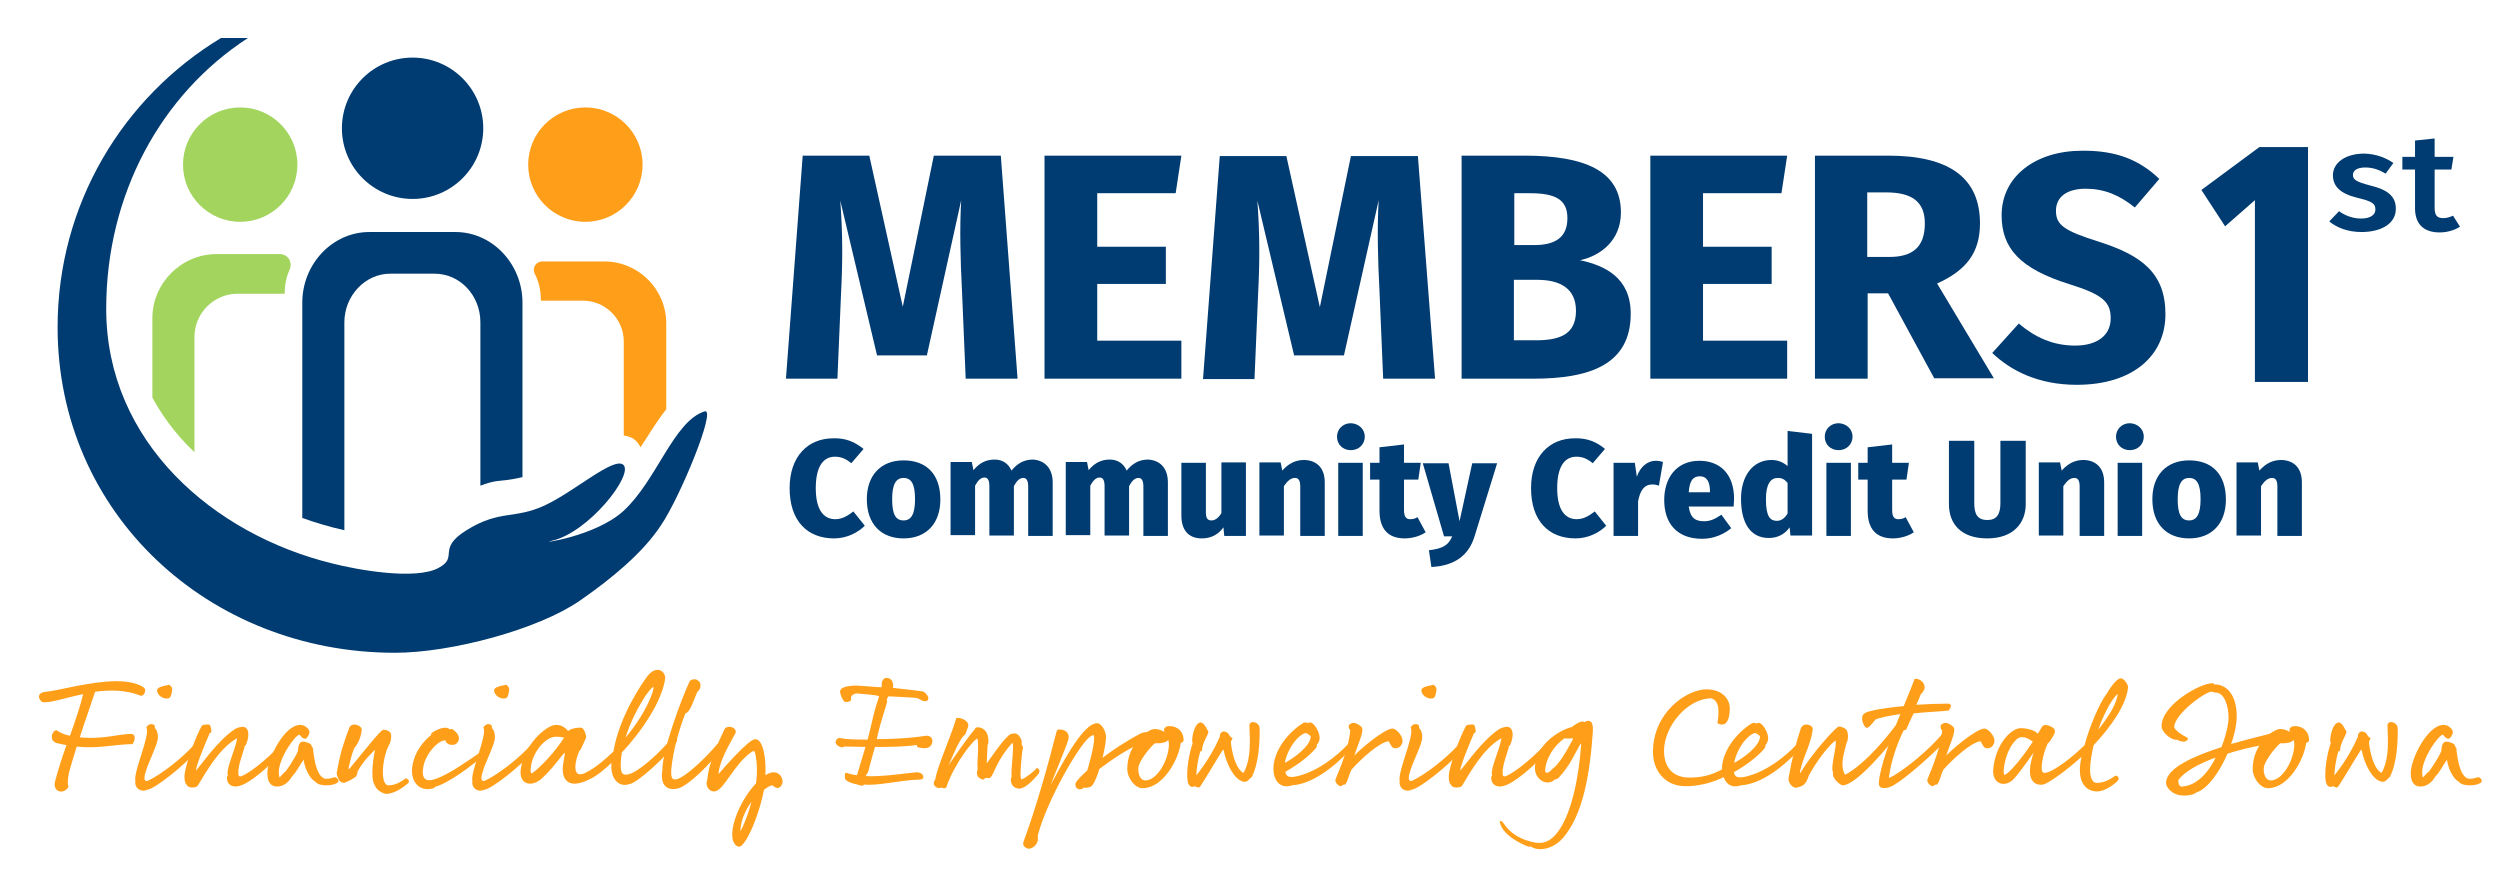
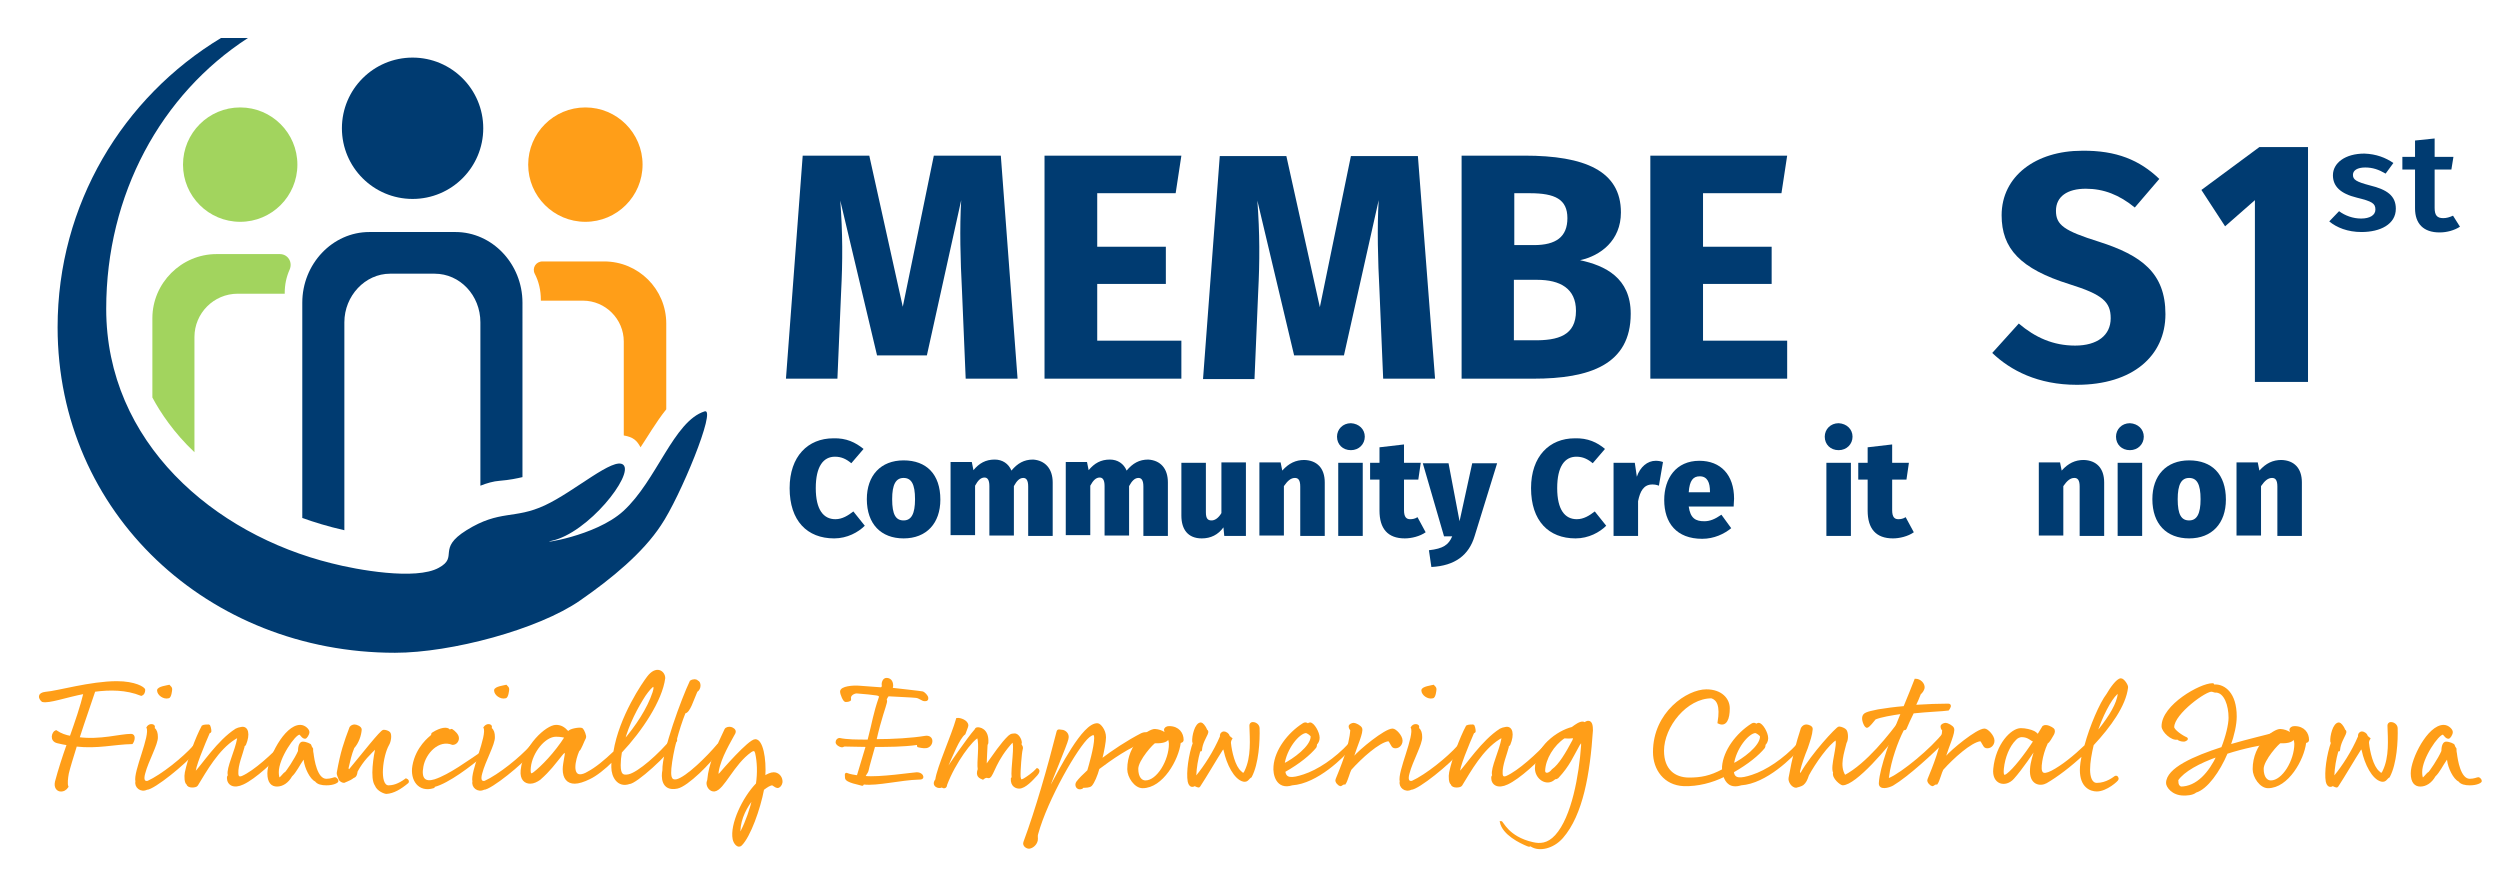
<svg xmlns="http://www.w3.org/2000/svg" version="1.1" id="Members1st-logo" x="0px" y="0px" viewBox="0 0 612 216" style="enable-background:new 0 0 612 216;" xml:space="preserve">
  <title>Members1st Community Credit Union - Financially Empowering Central Iowa</title>
  <style type="text/css">
	.mem1st-logo0{fill:#003B71;}
	.mem1st-logo1{clip-path:url(#SVGID_00000119796901741969317320000009262117294171860883_);}
	.mem1st-logo2{fill:none;}
	.mem1st-logo3{clip-path:url(#SVGID_00000119796901741969317320000009262117294171860883_);fill:#A2D45E;}
	.mem1st-logo4{clip-path:url(#SVGID_00000119796901741969317320000009262117294171860883_);fill:#FF9E18;}
	.mem1st-logo5{clip-path:url(#SVGID_00000119796901741969317320000009262117294171860883_);fill:#003B71;}
	.mem1st-logo6{fill:#A2D45E;}
	.mem1st-logo7{fill:#FF9E18;}
	.mem1st-logo8{fill:#FF9E18;stroke:#FF9E18;stroke-width:0.5;stroke-miterlimit:10;}
</style>
  <g>
    <path class="mem1st-logo0" d="M172.5,100.7c-7.6,2.4-11.7,16.9-19.9,24.4c-6.9,6.3-21.2,8.1-17.6,7.3c9-1.9,20.2-16.2,17.6-18.6   c-2.3-2.1-11.9,6.5-19.2,9.9c-7.5,3.5-11,1-19.2,6.1c-7.4,4.6-1.8,6.5-6.8,9.2c-5.6,3.1-20,0.5-26.2-1.1   C52.4,130.8,26,108.3,26,75.6c0-28,13.4-52.5,34.7-66.3h-6.6c-24,14.5-40,40.7-40,70.8c0,45.6,37,79.7,82.6,79.7   c13.7,0,35.1-5.7,45.3-12.8c7.8-5.4,15.4-11.7,19.8-18.4C166.5,121.7,175.5,99.8,172.5,100.7z" />
  </g>
  <g>
    <g>
      <path class="mem1st-logo0" d="M565,93.5h-13V49l-7.3,6.4l-5.8-8.9l14.2-10.5H565V93.5z" />
    </g>
    <g>
      <path class="mem1st-logo0" d="M585.9,39.9l-1.9,2.6c-1.7-1-3.2-1.5-5-1.5c-1.9,0-3,0.7-3,1.8c0,1.2,0.8,1.7,4.2,2.6c4.1,1,6.3,2.5,6.3,5.7    c0,3.8-3.8,5.7-8.4,5.7c-3.4,0-6.1-1.1-7.9-2.6l2.4-2.5c1.5,1.1,3.4,1.8,5.4,1.8c2.1,0,3.5-0.8,3.5-2.2c0-1.5-0.8-2-4.5-2.9    c-4.1-1-5.9-2.8-5.9-5.5c0-3,3-5.3,7.7-5.3C581.7,37.7,584,38.6,585.9,39.9z" />
      <path class="mem1st-logo0" d="M602.2,55.5c-1.4,0.9-3.2,1.4-5,1.4c-3.9,0-6-2.1-6-5.9v-9.5h-3.1v-3.1h3.1v-4l4.8-0.5v4.5h4.6l-0.5,3.1h-4.1    v9.4c0,1.8,0.6,2.5,2.1,2.5c0.8,0,1.5-0.2,2.4-0.6L602.2,55.5z" />
    </g>
  </g>
  <g>
    <path class="mem1st-logo0" d="M249.1,92.7h-12.7l-0.9-21.4c-0.4-7.6-0.6-15.5-0.2-22.3L226.9,87h-12.2l-9-37.9c0.6,8,0.6,14.8,0.2,22.5   L205,92.7h-12.6l4.1-54.6h16.3l8.2,37l7.6-37H245L249.1,92.7z" />
    <path class="mem1st-logo0" d="M287.8,47.3h-19.2v13.1h16.8v9.1h-16.8v13.9h20.6v9.3h-33.5V38.1h33.5L287.8,47.3z" />
    <path class="mem1st-logo0" d="M351.3,92.7h-12.7l-0.9-21.4c-0.4-7.6-0.6-15.5-0.2-22.3L329,87h-12.2l-9-37.9c0.6,8,0.6,14.8,0.2,22.5   l-0.9,21.2h-12.6l4.1-54.6h16.3l8.2,37l7.6-37h16.4L351.3,92.7z" />
    <path class="mem1st-logo0" d="M399.2,76.8c0,12.5-10.1,15.9-23.8,15.9h-17.6V38.1h15.4c14.7,0,23.6,3.7,23.6,13.9c0,6.9-5,10.6-10,11.7   C392.9,65,399.2,68,399.2,76.8z M370.7,47.3v12.7h4.8c5.4,0,8.2-2,8.2-6.6c0-4.6-3-6.1-9.2-6.1H370.7z M385.8,76.1   c0-5.5-3.9-7.6-9.5-7.6h-5.7v14.8h4.7C381.5,83.4,385.8,82.1,385.8,76.1z" />
    <path class="mem1st-logo0" d="M436.1,47.3h-19.2v13.1h16.8v9.1h-16.8v13.9h20.6v9.3H404V38.1h33.5L436.1,47.3z" />
-     <path class="mem1st-logo0" d="M462.2,71.8h-5v20.9h-12.9V38.1h17.9c14.8,0,22.5,5.3,22.5,16.6c0,7.2-3.4,11.5-10.5,14.7l13.9,23.2h-14.6   L462.2,71.8z M457.1,62.9h5.4c5.7,0,8.7-2.4,8.7-8.2c0-5.3-3.1-7.6-9.5-7.6h-4.6V62.9z" />
    <path class="mem1st-logo0" d="M528.6,43.8l-6,7c-3.8-3.1-7.6-4.6-12-4.6c-4.5,0-7.3,1.9-7.3,5.4c0,3.5,2,4.9,10.6,7.6   c10.3,3.3,16.2,7.6,16.2,17.7c0,10.2-8,17.3-21.7,17.3c-9.5,0-16.2-3.5-20.7-7.8l6.5-7.2c4,3.4,8.4,5.4,13.8,5.4   c5.4,0,8.7-2.5,8.7-6.7c0-4-2-5.8-10-8.3c-12.2-3.8-16.7-8.8-16.7-16.9c0-9.6,8.4-15.8,19.7-15.8C518.1,36.8,523.8,39.2,528.6,43.8   z" />
  </g>
  <g>
    <path class="mem1st-logo0" d="M211.4,109.9l-3,3.5c-1.2-1-2.4-1.6-4-1.6c-2.8,0-4.7,2.3-4.7,7.7c0,5.3,1.9,7.6,4.8,7.6   c1.7,0,3.1-0.9,4.4-1.9l2.8,3.5c-1.6,1.6-4.3,3.1-7.5,3.1c-6.6,0-10.9-4.3-10.9-12.3c0-7.8,4.5-12.2,10.7-12.2   C207.2,107.2,209.4,108.3,211.4,109.9z" />
    <path class="mem1st-logo0" d="M230.2,122.3c0,5.8-3.4,9.5-9,9.5c-5.5,0-9-3.5-9-9.6c0-5.8,3.4-9.5,9-9.5   C226.8,112.7,230.2,116.1,230.2,122.3z M218.4,122.2c0,3.8,0.9,5.2,2.8,5.2c1.9,0,2.8-1.6,2.8-5.2c0-3.7-0.9-5.2-2.8-5.2   C219.3,117,218.4,118.6,218.4,122.2z" />
    <path class="mem1st-logo0" d="M257.7,118.1v13.1h-6v-12.1c0-1.6-0.5-2.1-1.2-2.1c-0.9,0-1.6,0.7-2.3,2v12.1h-6v-12.1c0-1.6-0.5-2.1-1.2-2.1   c-0.9,0-1.6,0.7-2.3,2v12.1h-6v-17.9h5.2l0.4,2c1.4-1.7,3-2.6,5.2-2.6c1.9,0,3.4,1,4.1,2.7c1.5-1.8,3.1-2.7,5.3-2.7   C255.8,112.7,257.7,114.7,257.7,118.1z" />
    <path class="mem1st-logo0" d="M285.9,118.1v13.1h-6v-12.1c0-1.6-0.5-2.1-1.2-2.1c-0.9,0-1.6,0.7-2.3,2v12.1h-6v-12.1c0-1.6-0.5-2.1-1.2-2.1   c-0.9,0-1.6,0.7-2.3,2v12.1h-6v-17.9h5.2l0.4,2c1.4-1.7,3-2.6,5.2-2.6c1.9,0,3.4,1,4.1,2.7c1.5-1.8,3.1-2.7,5.3-2.7   C284.1,112.7,285.9,114.7,285.9,118.1z" />
    <path class="mem1st-logo0" d="M304.9,131.2h-5.2l-0.2-2.1c-1.3,1.8-3.1,2.7-5.3,2.7c-3.4,0-5-2.2-5-5.6v-12.9h6v12.1c0,1.6,0.5,2,1.4,2   c0.8,0,1.7-0.6,2.4-1.8v-12.4h6V131.2z" />
    <path class="mem1st-logo0" d="M324.3,118.1v13.1h-6v-12.1c0-1.6-0.5-2.1-1.3-2.1c-1,0-1.8,0.7-2.7,2v12.1h-6v-17.9h5.2l0.4,2   c1.6-1.8,3.3-2.6,5.4-2.6C322.4,112.7,324.3,114.6,324.3,118.1z" />
    <path class="mem1st-logo0" d="M334.1,106.9c0,1.8-1.4,3.3-3.4,3.3c-2,0-3.4-1.4-3.4-3.3c0-1.8,1.4-3.3,3.4-3.3   C332.7,103.7,334.1,105.1,334.1,106.9z M333.6,131.2h-6v-17.9h6V131.2z" />
    <path class="mem1st-logo0" d="M349,130.3c-1.4,1-3.5,1.5-5.1,1.5c-4.2,0-6.2-2.4-6.2-6.8v-7.6h-2.3v-4.1h2.3v-3.8l6-0.7v4.5h4.1l-0.6,4.1   h-3.5v7.5c0,1.7,0.6,2.2,1.5,2.2c0.6,0,1.2-0.1,1.8-0.5L349,130.3z" />
    <path class="mem1st-logo0" d="M361,131.2c-1.4,4.7-4.8,7.3-10.6,7.6l-0.6-4.1c3.5-0.4,4.8-1.3,5.7-3.4h-2l-5.2-17.9h6.3l2.7,14.2l3.1-14.2   h6.1L361,131.2z" />
    <path class="mem1st-logo0" d="M392.9,109.9l-3,3.5c-1.2-1-2.4-1.6-4-1.6c-2.8,0-4.7,2.3-4.7,7.7c0,5.3,1.9,7.6,4.8,7.6   c1.7,0,3.1-0.9,4.4-1.9l2.8,3.5c-1.6,1.6-4.3,3.1-7.5,3.1c-6.6,0-10.9-4.3-10.9-12.3c0-7.8,4.5-12.2,10.7-12.2   C388.7,107.2,391,108.3,392.9,109.9z" />
    <path class="mem1st-logo0" d="M407.1,113.1l-1,5.8c-0.5-0.2-1-0.3-1.6-0.3c-2.1,0-3,1.6-3.5,4.1v8.5h-6v-17.9h5.2l0.5,3.4   c0.8-2.4,2.6-3.9,4.6-3.9C406,112.8,406.5,112.9,407.1,113.1z" />
    <path class="mem1st-logo0" d="M424.4,124h-11c0.4,2.9,1.7,3.6,3.8,3.6c1.4,0,2.6-0.5,4.2-1.6l2.4,3.3c-1.7,1.4-4.2,2.6-7.1,2.6   c-6.3,0-9.3-3.9-9.3-9.5c0-5.3,2.9-9.6,8.6-9.6c5.2,0,8.5,3.4,8.5,9.3C424.5,122.5,424.4,123.4,424.4,124z M418.6,120.3   c0-2.1-0.6-3.7-2.5-3.7c-1.6,0-2.5,1-2.7,3.9h5.2V120.3z" />
-     <path class="mem1st-logo0" d="M443.6,106.2v24.9h-5.3l-0.2-2c-1,1.4-2.6,2.6-5.1,2.6c-4.6,0-6.8-3.8-6.8-9.6c0-5.5,2.8-9.5,7.5-9.5   c1.5,0,2.9,0.6,3.9,1.5v-8.6L443.6,106.2z M437.6,125.7v-7.5c-0.7-0.8-1.3-1.2-2.4-1.2c-1.7,0-2.9,1.4-2.9,5.2   c0,4.4,1.1,5.3,2.7,5.3C436,127.5,436.9,126.9,437.6,125.7z" />
    <path class="mem1st-logo0" d="M453.5,106.9c0,1.8-1.4,3.3-3.4,3.3c-2,0-3.4-1.4-3.4-3.3c0-1.8,1.4-3.3,3.4-3.3   C452.1,103.7,453.5,105.1,453.5,106.9z M453.1,131.2h-6v-17.9h6V131.2z" />
    <path class="mem1st-logo0" d="M468.5,130.3c-1.4,1-3.5,1.5-5.1,1.5c-4.2,0-6.2-2.4-6.2-6.8v-7.6h-2.3v-4.1h2.3v-3.8l6-0.7v4.5h4.1l-0.6,4.1   h-3.5v7.5c0,1.7,0.6,2.2,1.5,2.2c0.6,0,1.2-0.1,1.8-0.5L468.5,130.3z" />
-     <path class="mem1st-logo0" d="M495.9,123.4c0,4.7-3.1,8.4-9.4,8.4c-6.3,0-9.4-3.4-9.4-8.4v-15.5h6.2v15.3c0,2.8,0.9,4.1,3.2,4.1   c2.2,0,3.2-1.3,3.2-4.1v-15.3h6.2V123.4z" />
    <path class="mem1st-logo0" d="M515.1,118.1v13.1h-6v-12.1c0-1.6-0.5-2.1-1.3-2.1c-1,0-1.8,0.7-2.7,2v12.1h-6v-17.9h5.2l0.4,2   c1.6-1.8,3.3-2.6,5.4-2.6C513.2,112.7,515.1,114.6,515.1,118.1z" />
    <path class="mem1st-logo0" d="M524.8,106.9c0,1.8-1.4,3.3-3.4,3.3c-2,0-3.4-1.4-3.4-3.3c0-1.8,1.4-3.3,3.4-3.3   C523.4,103.7,524.8,105.1,524.8,106.9z M524.4,131.2h-6v-17.9h6V131.2z" />
    <path class="mem1st-logo0" d="M544.9,122.3c0,5.8-3.4,9.5-9,9.5c-5.5,0-9-3.5-9-9.6c0-5.8,3.4-9.5,9-9.5   C541.5,112.7,544.9,116.1,544.9,122.3z M533.1,122.2c0,3.8,0.9,5.2,2.8,5.2c1.9,0,2.8-1.6,2.8-5.2c0-3.7-0.9-5.2-2.8-5.2   C534,117,533.1,118.6,533.1,122.2z" />
    <path class="mem1st-logo0" d="M563.5,118.1v13.1h-6v-12.1c0-1.6-0.5-2.1-1.3-2.1c-1,0-1.8,0.7-2.7,2v12.1h-6v-17.9h5.2l0.4,2   c1.6-1.8,3.3-2.6,5.4-2.6C561.6,112.7,563.5,114.6,563.5,118.1z" />
  </g>
  <g>
    <defs>
      <circle id="SVGID_1_" cx="100.2" cy="77.6" r="80.4" />
    </defs>
    <g style="clip-path:url(#SVGID_00000111886362814742331400000007950952473657998210_);">
      <path class="mem1st-logo2" d="M106.5,69.6H95.6c-6.2,0-11.2,5.3-11.2,11.9v51c2.1,0.5,4.3,0.9,6.7,1.2c12.4,1.6,18.3-7.5,18.3-7.5l1.2-0.7    c0,0,3.4-2.4,7.3-3.9v-40C117.7,74.9,112.7,69.6,106.5,69.6z" />
      <path class="mem1st-logo0" d="M84.3,78.9c0-6.5,5.1-11.9,11.2-11.9h10.9c6.2,0,11.2,5.3,11.2,11.9v40c1.5-0.6,3.2-1.1,4.7-1.2    c2.5-0.2,4.3-0.6,5.6-0.9V74.1c0-9.5-7.4-17.3-16.4-17.3H90.4c-9,0-16.4,7.8-16.4,17.3v52.7c2.8,1,6.3,2.1,10.3,3V78.9z" />
    </g>
    <circle style="clip-path:url(#SVGID_00000111886362814742331400000007950952473657998210_);fill:#A2D45E;" cx="58.8" cy="40.3" r="14" />
    <circle style="clip-path:url(#SVGID_00000111886362814742331400000007950952473657998210_);fill:#FF9E18;" cx="143.3" cy="40.3" r="14" />
    <circle style="clip-path:url(#SVGID_00000111886362814742331400000007950952473657998210_);fill:#003B71;" cx="101" cy="31.4" r="17.3" />
    <g style="clip-path:url(#SVGID_00000111886362814742331400000007950952473657998210_);">
      <path class="mem1st-logo6" d="M47.6,110.7V82.5c0-5.8,4.7-10.6,10.6-10.6h11.5v-0.2c0-2,0.4-3.9,1.2-5.7c0.8-1.8-0.4-3.8-2.4-3.8H53    c-8.6,0-15.7,7.1-15.7,15.7v19.4C39.2,100.9,42.6,106,47.6,110.7z" />
    </g>
  </g>
  <g>
    <path class="mem1st-logo7" d="M156.8,109.5c1.5-2.2,3.8-6.2,6.3-9.3v-21c0-8.4-6.8-15.2-15.2-15.2h-15.1c-1.6,0-2.6,1.6-1.9,3   c1,1.9,1.5,4.1,1.5,6.4v0.2h10.3c5.5,0,10,4.5,10,10v23C155,107,155.9,107.8,156.8,109.5z" />
  </g>
  <g>
    <path class="mem1st-logo8" d="M17.3,180.4c1.3-3.7,2.6-7.4,3.4-10.8c-4.7,0.9-8.7,2.4-10.3,2c-0.8-0.7-1.1-1.8,0.8-2   c2.8-0.2,11-2.6,17.4-2.6c4.4,0,6.7,1.4,6.7,1.9c0,0.6-0.3,1.1-0.7,1.2c-3.7-1.5-7.7-1.5-11.5-1c-0.8,2.5-2.5,7.2-3.9,11.6   c5.4,0.7,10.2-0.8,12.9-0.8c0.9,0,0.7,1.3,0.2,2c-4.5,0.1-8.4,1.2-13.7,0.6c-0.9,2.9-1.7,5.5-2,6.8c-0.2,1.1-0.4,2.6-0.1,3.3   c-0.4,0.6-1,1-1.8,0.9c-0.6-0.1-1.3-0.7-1-2.1c0.8-3,1.8-6.1,2.9-9.2c-0.8-0.1-1.6-0.3-2.5-0.5c-1.8-0.4-1.2-2.4-0.4-2.7   C14.9,179.8,16.1,180.2,17.3,180.4z" />
    <path class="mem1st-logo8" d="M37.6,177.7c0.2,0.3-0.1,0.6,0.1,0.7c0.5,0.4,0.7,1.1,0.7,2c0.1,1.7-2.3,5.8-3.1,8.9c-0.4,1.4-0.2,2.3,0.9,2.1   c3.5-1.6,8.7-5.8,11.3-8.7c0.5-0.2,0.7,0.4,0.2,1.2c-2.3,2.9-10.1,9.2-11.8,9.2c-1.4,0.7-2.8-0.5-2.5-1.8   c-0.6-2.3,3.7-11.2,2.7-13.2C36.5,177.4,37.3,177.4,37.6,177.7z M38.7,169c0-0.7,2.3-1,2.7-1.1c0.3,0.3,0.5,0.5,0.5,0.8   s-0.2,2-0.7,2C40.1,171,38.7,170,38.7,169z" />
    <path class="mem1st-logo8" d="M51.1,177.6c0.2,0,0.4,1,0.4,1.4c-0.1,0.4-0.1,0-0.4,0.4c-1,2.3-3.9,9.1-3.4,9.9c1.8-1.8,5.7-7.9,10.1-10.7   c0.4-0.2,0.7-0.3,1.3-0.4c1.5-0.3,1.9,1.6,0.9,4c-0.1,0.3-0.6,0.4-0.4,0.7c-0.4,1.6-1.6,4.4-1.5,6.4c0,0.9,0.4,1.2,1.2,0.9   c3-1.3,7.7-5.6,10.3-8.5c0.2,0.1,0.6,0.7,0.4,1c-3,3.6-7.7,7.8-10.5,9.1c-2.3,1.1-3.7,0.2-3.7-1.4c0-0.5,0.3-0.4,0.2-0.7   c-0.4-1.6,1.8-5.9,2.3-8.9c0.1-0.5-0.3-0.4-0.9,0c-4.1,2.6-7,7.8-9.2,11.4c-0.2,0.4-2.2,0.6-2.3-0.3c-0.5-0.2-0.6-1.8-0.4-2.8   c0.7-3.3,2.5-8.3,4.1-11.3C49.9,177.6,50.8,177.6,51.1,177.6z" />
    <path class="mem1st-logo8" d="M75.5,179.2c0,0.6-0.6,1.4-0.8,1.4c-0.7,0-1-1-1.4-1c-1.2,0-5.3,5.9-5.3,9.4c0,0.7,0.1,1.6,0.4,1.6   s1.1-1.2,1.5-1.4c0.2,0,2.5-3.4,3.3-5.3c0-1.4,0.4-2.1,0.9-2.1c0.8,0,1.9,0.5,1.9,0.7c0,0.3,0.3,0.6,0.4,0.8c0,0.2,0,0.8,0.1,1.1   c0.2,1.6,0.9,6.5,3.4,6.5c1.1,0,1.9-0.4,2.1-0.4s0.6,0.4,0.6,0.7c0,0.2-0.9,0.8-2.7,0.8c-1.1,0-2.1-0.2-2.6-0.9   c-1.2-0.5-2.5-3.2-2.7-5c0-0.4-0.4-0.5-0.6-0.1c-0.8,1.1-1.7,3-2.7,3.9c-0.9,1.6-2.2,2.4-3.5,2.4c-1.2,0-2.1-0.8-2.1-3   c0-3.5,4.1-11.6,7.8-11.6C74.6,177.7,75.5,178.7,75.5,179.2z" />
    <path class="mem1st-logo8" d="M95,192.5c1.2,0,2.5-0.3,4.4-1.7c0.5,0.2,0.5,0.5,0.4,0.7c-1.8,1.5-3.5,2.5-5.2,2.6c-0.4,0-2.1-0.6-2.6-1.9   c-1.2-1.7-0.3-7.1,0.2-9.4c-1.7,1.7-3.4,3.2-4.9,6c-0.2,1.6-0.7,1.2-1.2,1.7c-0.2,0.2-1.9,0.9-1.9,0.9c-0.3,0-1-0.3-1.1-0.8   c-0.1-0.3-0.5-1-0.4-1.5c0.9-5,1.7-7.3,3.1-11c0.2-0.3,0.6-0.5,1-0.5s1.5,0.4,1.5,1c-0.1,1.4-0.7,3.2-1.8,4.4   c-0.7,1.7-1,3.2-1.4,4.9c-0.1,0.6,0.4,0.8,0.6,0.5c3-3.6,7.6-9.5,8.2-9.5c0.5,0,1.1,0.2,1.4,0.5c0.4,0.5,0.2,2.1-0.3,2.9   C93.5,184.9,92.5,192.2,95,192.5z" />
-     <path class="mem1st-logo8" d="M103.4,187.6c-0.6,3.1,0.6,4.2,3.1,3.4c3.6-1.2,8.2-4.6,11.5-6.8c0.4-0.2,0.2,0.5-0.1,0.8   c-2.5,2.2-8.3,6.6-11.6,7.4c-0.4,0.1,0.1,0.2-0.2,0.3c-3.5,1.1-5.5-1.8-4.9-5.2c0.8-4.6,4.1-7,4.4-7.3c0.4-0.3,0-0.5,0.4-0.7   c1.9-1.2,3.5-1.4,4-0.7c0.2,0.2,0.4-0.2,0.6-0.1c0.6,0.4,1.5,1.2,1.5,2c0,0.8-0.6,1.4-1.3,1.4c-0.7,0-1.4-0.2-1.6-1.1   C107.3,180.7,104,184.3,103.4,187.6z" />
+     <path class="mem1st-logo8" d="M103.4,187.6c-0.6,3.1,0.6,4.2,3.1,3.4c3.6-1.2,8.2-4.6,11.5-6.8c0.4-0.2,0.2,0.5-0.1,0.8   c-2.5,2.2-8.3,6.6-11.6,7.4c-0.4,0.1,0.1,0.2-0.2,0.3c-3.5,1.1-5.5-1.8-4.9-5.2c0.8-4.6,4.1-7,4.4-7.3c0.4-0.3,0-0.5,0.4-0.7   c1.9-1.2,3.5-1.4,4-0.7c0.2,0.2,0.4-0.2,0.6-0.1c0.6,0.4,1.5,1.2,1.5,2c0,0.8-0.6,1.4-1.3,1.4C107.3,180.7,104,184.3,103.4,187.6z" />
    <path class="mem1st-logo8" d="M120.1,177.7c0.2,0.3-0.1,0.6,0.1,0.7c0.5,0.4,0.7,1.1,0.7,2c0.1,1.7-2.3,5.8-3.1,8.9   c-0.4,1.4-0.2,2.3,0.9,2.1c3.5-1.6,8.7-5.8,11.3-8.7c0.5-0.2,0.7,0.4,0.2,1.2c-2.3,2.9-10.1,9.2-11.8,9.2c-1.4,0.7-2.8-0.5-2.5-1.8   c-0.6-2.3,3.7-11.2,2.7-13.2C119.1,177.4,119.8,177.4,120.1,177.7z M121.2,169c0-0.7,2.3-1,2.7-1.1c0.3,0.3,0.5,0.5,0.5,0.8   s-0.2,2-0.7,2C122.6,171,121.2,170,121.2,169z" />
    <path class="mem1st-logo8" d="M152,184.1c-0.2,1.1-0.3,2.2-0.3,3.2c0,2.4,0.7,2.8,2.2,2.5c2.4-0.5,7.6-5.1,10.8-9c0.3-0.4,1,0.2,0.8,0.5   c-2.1,3.4-9.9,10.4-11.5,10.4c-2.6,0.9-4.1-1.5-4.1-3.9c0-0.5,0-1.1,0.1-1.7c-2.1,2.1-4.2,3.7-5.7,4.4c-1.4,0.7-2.7,1.1-3.6,1.1   c-1.7,0-2.7-1.1-2.7-3.3c0-0.8,0.2-1.8,0.4-3c0.3-1.3,0-1.8-1-0.5c-1.8,2.2-2.8,3.7-5.3,5.9c-0.7,0.5-1.5,0.9-2.3,0.9   c-1.2,0-2.3-0.8-2.1-3c0.6-6,6.2-10.9,8.4-10.9c1.1,0,1.9,0.4,2.9,1.5c0,0.1,0.1,0.2,0.2,0.2c0-0.1,0.1-0.2,0.2-0.4   c0.7-0.5,2.8-0.8,3.1-0.5s0.9,1.7,0.7,2.1c-0.4,0.7-1.2,3-1.6,3.1c-0.5,1.1-1,2.8-1,4.1c0,1.1,0.4,2,1.4,2c0.5,0,1.2-0.2,2-0.7   c1.9-1,4.1-2.8,6.4-5c1.4-8.7,7.2-17,8.2-18.3c2.1-2.8,4-1.3,4,0.2C161.9,171.4,157,178.8,152,184.1z M138.5,180.4   c-0.5-0.1-1.2-0.3-2.4-0.3c-2.8,0-6,4-6.4,7.7c-0.2,2,0.3,2,1.1,1.4C132.6,187.8,135.9,184.5,138.5,180.4z M152.6,181.6   c3.2-3.7,6.1-8.1,7.4-12.1c0.4-1.2,0.2-1.6-0.1-1.6s-1.2,1-2.1,2.3C156,173,153.7,177.2,152.6,181.6z" />
    <path class="mem1st-logo8" d="M170.7,166.8c0.7,0.2,0.8,1.8-0.2,2.4c-0.9,2-1.8,5.2-2.9,5.2c-1.6,4-3.1,9.5-3.5,13.7   c-0.1,1.5-0.2,3.3,1.6,2.9c2.4-0.6,7.4-5.5,10.1-8.7c0.5-0.2,0.7,0.4,0.2,1.2c-2.1,3.2-7.8,8.8-10.2,9.3c-3.8,0.8-3.7-2.8-3.4-4.2   c-0.1-4.7,4.7-17.6,6.7-21.8C169.5,166.5,170.4,166.4,170.7,166.8z" />
    <path class="mem1st-logo8" d="M178.9,178.2c0.4,0.1,1.2,0.5,0.9,1.2c-1.1,2.1-3.5,5.9-4.1,9.4c-0.2,1.3,0.3,1,0.7,0.5c0.4-0.5,7-8.1,8.5-8.1   c1.6,0,2.5,4.4,2.2,9c0.8-0.5,1.6-0.9,2.3-0.9c1,0,1.8,0.8,1.9,1.8c0.1,0.7-0.3,1.3-0.7,1.5c-0.5,0.2-0.8-0.2-1.5-0.6   c-0.6,0-1.4,0.5-2.3,1.2c-0.9,4.8-3.3,11.5-5.4,13.6c-0.7,0.7-1.6-0.4-1.8-1.4c-0.7-3.5,2.3-10,5.7-13.5c0.4-2.7,0.3-5.4-0.2-7.6   c-0.2-0.7-0.5-0.9-1.3-0.4c-4.4,3.1-6.7,9.3-8.9,9.6c-0.9,0.1-1.7-0.8-1.7-1.8c0-0.3,0.2-0.6,0.2-0.9c0.3-3.6,2.2-8.1,4.2-12.2   C177.8,178.2,178.5,178.1,178.9,178.2z M184.5,195.2c-1.8,2.1-3.4,5.1-3.5,8.2c0,0.7,0.2,0.9,0.5,0.2   C182.8,201.1,183.8,198.1,184.5,195.2z" />
    <path class="mem1st-logo8" d="M212.6,181.3c1.3-5,1.3-6.2,2.8-10.6c0.1-0.4-0.2-0.6-0.8-0.7s-3.2-0.4-4.9-0.5c-0.5,0-1.9,0.5-1.6,1.7   c0.1,0.3-0.7,0.4-1.1,0.4c-0.4,0-1.1-1.7-1.1-2.3c0-1.1,3-1.3,4.3-1.2l5.4,0.4c0,0,0.6,0,0.5-0.8c-0.1-0.5,0.2-1.5,0.9-1.5   c0.7,0,1.4,0.4,1.4,1.7c0,0.2-0.1,0.5-0.2,0.7c1.7,0.2,7.2,0.8,7.6,0.9c0.4,0.1,1.2,0.9,1.2,1.4c0,0.5-0.2,0.5-0.7,0.5   c-0.5,0-1.2-0.7-2-0.8c-0.7-0.1-5.3-0.3-6.9-0.4c-0.4,0.5-0.6,1-0.6,1.1c0.1,0.2,0.2,0.2,0,0.9c-0.1,0.6-1.3,3.7-2.5,9   c4.4,0,9.1-0.3,12.1-0.8c1-0.2,1.6,0.3,1.6,1s-0.5,1.4-1.3,1.5c-0.7,0.1-1.8-0.2-1.9-0.2c-0.2,0,0.1-0.7-0.2-0.6   c-3.5,0.5-7.2,0.5-10.6,0.5c-0.2,0.8-1.5,5.2-1.6,5.9s-1.1,1.6-0.7,1.7c3.4,0.4,12-0.9,12.7-0.9c1,0,1.4,0.6,1.4,0.9   s-0.2,0.4-0.9,0.4c-4.3,0.1-10.3,1.6-13.4,1.2c-0.4,0-0.2,0.4-0.5,0.3c-0.4-0.2-3.9-0.7-3.9-1.7c0-0.5-0.2-1.2,0.3-0.9   c0.4,0.2,2,0.5,2.2,0.5c0.2,0,0.4,0.1,0.5-0.4l2.1-7c-2,0-3.9-0.1-5.4-0.1c-0.4,0-0.4,0.2-0.7,0.2c-0.4,0-1.3-0.5-1.3-1   c0-0.5,0.4-0.8,0.7-0.8C207.3,181.3,209.8,181.3,212.6,181.3z" />
    <path class="mem1st-logo8" d="M236.8,177.6c0,0.3-0.4,1.1-0.7,2c-1.4,1-3.2,5.6-4.4,8.3c-0.4,0.8,0,0.9,0.2,0.4c0.3-0.6,5.2-7.7,6.9-9.6   c0.1-0.2,0.1-0.3,0.4-0.4c0.5-0.1,2.7,0.2,2.5,3.5c0,0.4-0.2,0.2-0.2,0.7c0,0.4-0.2,3.5-0.2,4.4c0,0.5,0.2,0.4,0.4,0.2   c1.6-2.2,3.5-5.1,5.3-6.8c0.7-0.6,0.8-0.4,1.3-0.5c1-0.1,1.6,1.5,1.6,1.9c0,0.4-0.2,0.4,0,0.7c0.2,0.4,0.4,0.5,0.2,1.1   s-0.6,5.3-0.5,6.7c0.1,0.9,0.4,1,1.1,0.6s2.3-1.5,3.2-2.5c0.4,0.2,0.5,0.6-0.2,1.4c-1,1.1-2.8,3.1-4.2,3.1c-0.7,0-1.9-0.4-1.8-2.2   c0-0.2,0.2,0,0.2-0.2c-0.3-2.2,0.9-8.4,0-9c-4.3,4.6-4.8,8.3-5.7,8.8c-0.4,0.2-0.6-0.4-1.6,0.4c-0.7-0.3-1.6-0.6-1-2.3   c-0.3-1.7,0.5-6.1-0.2-7.9c-1.4,0.5-5.7,6.1-7.8,11.7c0,0.5-0.4,0.9-1,0.4c-0.8,0.5-2.5-0.2-1.4-1.6c0.4-3,3.9-10.7,5.1-14.9   C235,175.9,236.8,176.5,236.8,177.6z" />
    <path class="mem1st-logo8" d="M279.5,179.7c1.1-0.5,2,0,2.1,0.5c0.1,0.5,0,0.9-1.2,1.2c-3.7,1-8.7,4.6-11.5,6.7c-0.5,1.8-1.2,3.4-1.8,4.1   c-0.4,0.4-1.3,0.4-2,0.4c-0.1,0.1-0.2,0.2-0.3,0.3c-1.1,0.4-1.6-0.7-1.1-1.4c0.6-0.8,1.5-1.7,2.7-2.8c0.3-1,1.7-5.8,1.7-8   c0-1.2-0.4-1.3-1.6-0.4c-2.8,2.3-10.3,15.4-12.6,23.8c-0.2,0.5,0,1.1-0.1,1.6c-0.2,1-1.1,1.7-1.8,1.8c-0.5,0.1-1.6-0.5-1.2-1.4   c2.9-7.8,5.9-18.3,8.1-27c0.1-0.5,0.7-0.2,1.1-0.2c0.4,0,1.7,0.6,1.3,2c-0.3,1.4-4.1,10.3-4.4,11.4c-0.3,1.1,0.1,0.7,0.5,0   c2-3.6,7.8-15.3,11.3-15c0.5,0,1.8,1.4,1.8,3.2c0,0.9-0.4,3.3-1,5.6C272.4,183.9,276,181.5,279.5,179.7z" />
    <path class="mem1st-logo8" d="M285.9,180.6c0,0.7-1.1,1.2-3.2,1.1c-0.4,0-4.3,4.3-4.3,6.5s1,3.1,2,3.1c3,0,6-5.1,6-9.2   c0-1.4-1.2-2.9-1.2-3.4c0-0.4,0.4-0.7,1-0.7c2.3,0,3.3,1.6,3.3,3.1c0,0.6-0.6,0.4-0.7,0.7c-0.5,4.1-4.3,10.9-9.1,10.9   c-1.8,0-3.5-2.5-3.5-4.4c0-6.2,5-9.6,6.5-9.6C284.5,178.8,285.9,179.9,285.9,180.6z" />
    <path class="mem1st-logo8" d="M292.1,181.5c-0.1-1.2,0.6-4.4,1.9-4.4c0.2,0,0.9,0.6,1.3,1.7c0.2,0.1,0.4,0.2,0.1,0.9s-1.3,2.3-1.4,3.9   c0,0.3-0.3-0.1-0.4,0.2c-0.6,2.1-0.9,4-1,6c0,0.6,0.3,0.4,0.5,0.1c1.8-2.2,4.2-5.8,5.8-9.6c-0.1-0.7,0.4-1,0.7-1   c0.4,0,1.1,0.4,1.2,1c0.2,0.2,0.6,0.5,0.6,0.5s-0.4,0.6-0.3,1.2c0.2,1.9,1,5.7,2.6,7c0.5,0.5,0.8,0.7,1.2-0.2   c1.7-3.5,1.3-7.8,1.2-11.2c0-0.3,0.2-0.6,0.6-0.6s1.3,0.3,1.4,1.2c0.1,3.2-0.2,8.7-1.9,11.9c-0.7,0.4-0.8,1.2-1.8,1   c-2.1-0.5-3.9-4.1-4.6-7.4c-0.2-0.8-0.4-0.6-0.7-0.2c-1.3,2-4.1,6.8-5.5,8.9c-0.2,0.4-0.8-0.2-1.2-0.2c-0.9,0.6-1.3-0.4-1.4-0.9   c-0.4-2.2,0.2-6.5,1.3-9.6C292.4,181.9,292.1,181.9,292.1,181.5z" />
    <path class="mem1st-logo8" d="M330.8,182.8c-2,2.4-8.4,8.8-14.5,9.2c-3.7,1.2-4.5-2.5-4.3-4.4c0.3-3.9,3.4-8,7-10.3c0.6-0.4,0.9-0.1,1.1,0   c0.2,0.1,0.3-0.2,0.6-0.2c0.8,0,2.1,2.2,2.1,3.5c0,0.7-0.3,1.2-0.6,1.5c-0.1,0.1,0,0.5-0.2,0.8c-1.4,1.7-3.9,3.8-7.6,5.9   c0.2,2,1.8,2,4.8,1c3.4-1.1,7.7-3.9,11.2-7.7C330.5,182,331.3,182.1,330.8,182.8z M314.2,187.2c2.5-1.2,6.9-4.4,6.9-6.9   c0-0.4-1.1-1.1-1.4-1.1C317.9,179.3,314.7,183.2,314.2,187.2z" />
    <path class="mem1st-logo8" d="M330.4,177.8c0-0.3,0.6-0.6,1-0.6c0.4,0,1.6,0.6,1.8,1.1c0.4,0.9-1.2,4.3-2,6.9c-0.1,0.4,0.1,0.4,0.3,0.2   c1.4-1.7,7.6-6.8,9.4-6.8c0.7,0,2.2,1.6,2.2,2.7c0,1.1-0.9,1.8-1.8,1.6c-0.6-0.1-0.9-1.6-1.4-1.7c-2.4,0.3-6.8,4.3-9.3,7.1   c-0.4,0.7-0.9,2.8-1.4,3.5c-0.5-0.1-0.9,0.5-1.1,0.4c-0.2,0-1.2-0.8-0.9-1.4c1.2-2.9,3.4-8.3,3.6-12.2   C330.6,178.6,330.4,178.1,330.4,177.8z" />
    <path class="mem1st-logo8" d="M347.1,177.7c0.2,0.3-0.1,0.6,0.1,0.7c0.5,0.4,0.7,1.1,0.7,2c0.1,1.7-2.3,5.8-3.1,8.9   c-0.4,1.4-0.2,2.3,0.9,2.1c3.5-1.6,8.7-5.8,11.3-8.7c0.5-0.2,0.7,0.4,0.2,1.2c-2.3,2.9-10.1,9.2-11.8,9.2c-1.4,0.7-2.8-0.5-2.5-1.8   c-0.6-2.3,3.7-11.2,2.7-13.2C346,177.4,346.8,177.4,347.1,177.7z M348.2,169c0-0.7,2.3-1,2.7-1.1c0.3,0.3,0.5,0.5,0.5,0.8   s-0.2,2-0.7,2C349.6,171,348.2,170,348.2,169z" />
    <path class="mem1st-logo8" d="M360.6,177.6c0.2,0,0.4,1,0.4,1.4c-0.1,0.4-0.1,0-0.4,0.4c-1,2.3-3.9,9.1-3.4,9.9c1.8-1.8,5.7-7.9,10.1-10.7   c0.4-0.2,0.7-0.3,1.3-0.4c1.5-0.3,1.9,1.6,0.9,4c-0.1,0.3-0.6,0.4-0.4,0.7c-0.4,1.6-1.6,4.4-1.5,6.4c0,0.9,0.4,1.2,1.2,0.9   c3-1.3,7.7-5.6,10.3-8.5c0.2,0.1,0.6,0.7,0.4,1c-3,3.6-7.7,7.8-10.5,9.1c-2.3,1.1-3.7,0.2-3.7-1.4c0-0.5,0.3-0.4,0.2-0.7   c-0.4-1.6,1.8-5.9,2.3-8.9c0.1-0.5-0.3-0.4-0.9,0c-4.1,2.6-7,7.8-9.2,11.4c-0.2,0.4-2.2,0.6-2.3-0.3c-0.5-0.2-0.6-1.8-0.4-2.8   c0.7-3.3,2.5-8.3,4.1-11.3C359.4,177.6,360.3,177.6,360.6,177.6z" />
    <path class="mem1st-logo8" d="M375.2,206.4c1.7,0.4,3.7,0.4,5.7-1.8c4.1-4.5,5.9-14.9,6.4-22.1c0.1-1.2-0.2-1.2-0.8-0.2   c-1.6,2.8-2.4,5-5.2,8c-0.5,0.4-0.5,0-0.9,0.4c-1.8,1.6-4.4-0.2-4.4-2.6c0-5.2,5.3-9,8.9-9.9c0.8-0.6,1.9-1.4,2.6-1.3   c0.2,0,0.3,0.1,0.4,0.2c0.4-0.3,0.7-0.4,0.9-0.4c0.8,0,0.9,1.1,0.9,2.1c-0.7,10.5-2.4,20.6-7.3,26.2c-2.3,2.6-5.6,3.2-7.4,2.1   c-0.7-0.5-0.2,0.2-1.1-0.2c-1.7-0.7-5.9-2.7-6.5-5.7C367.8,201.1,369,205,375.2,206.4z M378,188.7c0,0.9,1.1,1.1,2.1-0.2   c1.7-1.2,3.4-4.1,5-7.1c0.4-0.7,0.2-1-0.4-0.9c-0.7,0.1-1.3,0-1.8,0C380.2,182.3,378.1,185.7,378,188.7z" />
    <path class="mem1st-logo8" d="M440.7,182.8c-2,2.4-8.4,8.8-14.5,9.2c-2.5,0.8-3.6-0.5-4.1-2.1c-3,1.5-6.5,2.4-9.9,2.3   c-4.7-0.2-7.3-3.9-7.3-8.1c0-9.7,8.3-15.1,12.8-15.1c3.7,0,5.5,2.2,5.5,4.4c0,2.5-0.7,4.4-2.5,3.5c0.7-4.2-0.2-5.7-1.7-6.2   c-6.2,0-11.9,7.1-11.9,13.1c0,4.7,2.8,6.8,6.4,6.8c2.8,0,5.2-0.4,8.3-2.1c0-0.3,0-0.5,0-0.8c0.3-3.9,3.4-8,7-10.3   c0.6-0.4,0.9-0.1,1.1,0c0.2,0.1,0.3-0.2,0.6-0.2c0.8,0,2.1,2.2,2.1,3.5c0,0.7-0.3,1.2-0.6,1.5c-0.1,0.1,0,0.5-0.2,0.8   c-1.4,1.7-3.9,3.8-7.6,5.9c0.2,2,1.8,2,4.8,1c3.4-1.1,7.7-3.9,11.2-7.7C440.5,182,441.3,182.1,440.7,182.8z M424.2,187.2   c2.5-1.2,6.9-4.4,6.9-6.9c0-0.4-1.1-1.1-1.4-1.1C427.9,179.3,424.7,183.2,424.2,187.2z" />
    <path class="mem1st-logo8" d="M442.2,177.6c0.4,0,1.4,0.3,1.3,0.9c-0.1,1.4-0.6,2.8-1.2,4.6c-0.7,1.7-1.5,3.9-1.9,5.7   c-0.1,0.6,0.4,0.8,0.6,0.5c2.6-4.6,8.7-11.2,9.2-11.2c0.5,0,1.4,0.4,1.6,0.7c0.4,0.5,0.5,2.2,0,3c-0.5,2.2-1.9,5.7-0.2,8.2   c5.5-2.9,11.1-10.1,13.9-13.9c0.5-0.2,1.1,0.5,0.5,1.3c-4.3,5.9-11.8,14.5-14.9,14.6c-0.4,0-2.5-1.6-2.1-2.9   c-0.8-1.4,1.2-6.8,0.5-8.2c-2,1.1-5.4,6-6.9,8.8c-0.4,1.2-0.7,1.8-1.3,2.3c-0.2,0.2-1.5,0.6-1.6,0.6c-0.9,0-1.8-1.3-1.6-2.2   c0.9-5,1.8-8.4,3-12.1C441.4,177.8,441.8,177.6,442.2,177.6z" />
    <path class="mem1st-logo8" d="M468.3,174.4c-0.7,1.4-1.3,2.7-1.8,3.9c-0.2,0.4-0.4,0-0.7,0.4c-1.4,2.7-3.1,7.4-3.6,11.3   c-0.1,0.6-0.1,0.9,0.5,0.6c3.1-1.4,10.1-7.1,13.3-11.2c0.5,0.1,1.2,0.7,0.5,1.4c-3.3,3.4-9.5,9.1-13.2,11.3   c-0.9,0.5-3.3,1.2-3.1-0.5c0.2-3.6,2.9-11,5.4-17.1c-2.7,0.4-5.1,0.8-6.6,1.4c-0.6,0.7-1.4,1.8-1.9,2c-0.4,0.2-1.1-1.4-1-2.2   c0.1-1,0.8-1.2,3.7-1.8c1.8-0.3,4-0.6,6.4-0.8c1.1-2.7,2.1-5.1,2.7-6.7c1.1,0,2.1,1,2,2c-0.1,0.5-0.5,1.1-0.9,1.4   c-0.4,1-0.8,2-1.3,3c3.1-0.2,6.1-0.3,8.2-0.3c0.8,0,0.3,0.8,0,1.2C475.6,173.9,472,174,468.3,174.4z" />
    <path class="mem1st-logo8" d="M475.3,177.8c0-0.3,0.6-0.6,1-0.6c0.4,0,1.6,0.6,1.8,1.1c0.4,0.9-1.2,4.3-2,6.9c-0.1,0.4,0.1,0.4,0.3,0.2   c1.4-1.7,7.6-6.8,9.4-6.8c0.7,0,2.2,1.6,2.2,2.7c0,1.1-0.9,1.8-1.8,1.6c-0.6-0.1-0.9-1.6-1.4-1.7c-2.4,0.3-6.8,4.3-9.3,7.1   c-0.4,0.7-0.9,2.8-1.4,3.5c-0.5-0.1-0.9,0.5-1.1,0.4c-0.2,0-1.2-0.8-0.9-1.4c1.2-2.9,3.4-8.3,3.6-12.2   C475.4,178.6,475.3,178.1,475.3,177.8z" />
    <path class="mem1st-logo8" d="M497.2,188.2c0.1-1.6,0.7-3.3,1.1-4.8c0.1-0.3-0.1-0.4-0.2-0.1c-0.2,0.4-3.3,5-5.3,7.2c-1.9,2.1-5,1.3-4.6-2.3   c0.6-6,4.3-9.7,6.5-9.7c1.1,0,2.4,0.3,3.2,0.7c0.5,0.3,0.9,0.6,0.9,1c0.5-0.8,0.9-1.5,1.4-2.3c0.7-0.5,2.1,0.3,2.4,0.6   s0.2,0.8,0,1.2c-0.4,0.7-1.1,2-1.5,2.1c-0.8,1.7-1.2,3.3-1.4,4.5c-0.5,3.1,0.2,3.8,2.6,2.6c2.5-1.3,5.5-3.7,8.2-6.3   c1.3-4.8,3.7-10.4,5.4-12.6c0.8-1.4,2.4-3.7,3.3-3.7c0.6,0,1.6,1.5,1.5,2c-0.5,4.3-4.1,9.4-8.4,14c-0.5,2.1-0.9,4.3-0.9,6.1   s0.5,3.5,1.9,3.5c2.4,0,4.2-1.5,4.5-1.7c0.4-0.2,0.6,0.2,0.6,0.5s-2.8,2.8-5.1,2.8c-1.5,0-3.9-0.9-3.9-5c0-1,0.2-2.4,0.5-3.9   c-3.1,2.9-6.4,5.4-9,6.9C499.5,192.3,496.9,192,497.2,188.2z M498.1,181.3h-0.2c-0.6,0-1.2-1.1-3-1.1c-0.5,0-1.2,0.3-1.6,0.8   c-1.6,1.6-2.7,4.3-3,7.1c-0.2,2,0.3,2.1,1.1,1.5C493,188.4,495.7,185,498.1,181.3z M513,179.8c2.7-3.2,4.9-6.5,5.5-9   c0.3-1.2,0.2-1.4-0.4-1C516.6,171.2,514.4,175.3,513,179.8z" />
    <path class="mem1st-logo8" d="M541.9,167.9c0.2,0,0-0.1,0.4-0.1c2.1,0,5,1.8,5,7.6c0,2-0.6,4.6-1.5,7.1c4.8-1.4,9.2-2.4,10.9-2.9   c0.5-0.2,1.8,0.5,1.8,0.9c0,0.5,0,0.9-1.3,1.1c-3.7,0.5-8.1,1.4-12.1,2.7c-1.9,4.5-4.9,8.7-7.6,9.5c-0.8,0.7-2.4,0.7-2.9,0.7   c-2.8,0-4.1-2-4.1-2.8c0-3.5,6.7-6.4,13.5-8.6c1.1-2.8,1.8-5.7,1.8-7.4c0-3.1-1.1-6.2-3.2-6.4c-0.4,0.1-0.8-0.2-1.1-0.2   c-1.3-0.4-9.5,5.5-9.5,8.9c0,0.8,2.2,2.3,3.2,2.7c0.4,0.2-0.1,0.5-0.5,0.6c-0.3,0-1.1,0-1.6-0.5c-1.4,0.4-3.7-1.8-3.7-3   c0-5.1,9.3-10.3,12.2-10.3C542,167.5,541.7,167.8,541.9,167.9z M542.9,185c-4.6,1.6-8.4,3.7-9.9,5.9c0,1.2,0.2,1.5,0.8,1.9   C537.9,192.8,541,189.1,542.9,185z" />
    <path class="mem1st-logo8" d="M561.4,180.6c0,0.7-1.1,1.2-3.2,1.1c-0.4,0-4.3,4.3-4.3,6.5s1,3.1,2,3.1c3,0,6-5.1,6-9.2   c0-1.4-1.2-2.9-1.2-3.4c0-0.4,0.4-0.7,1-0.7c2.3,0,3.3,1.6,3.3,3.1c0,0.6-0.6,0.4-0.7,0.7c-0.5,4.1-4.3,10.9-9.1,10.9   c-1.8,0-3.5-2.5-3.5-4.4c0-6.2,5-9.6,6.5-9.6C560,178.8,561.4,179.9,561.4,180.6z" />
    <path class="mem1st-logo8" d="M570.7,181.5c-0.1-1.2,0.6-4.4,1.9-4.4c0.2,0,0.9,0.6,1.3,1.7c0.2,0.1,0.4,0.2,0.1,0.9s-1.3,2.3-1.4,3.9   c0,0.3-0.3-0.1-0.4,0.2c-0.6,2.1-0.9,4-1,6c0,0.6,0.3,0.4,0.5,0.1c1.8-2.2,4.2-5.8,5.8-9.6c-0.1-0.7,0.4-1,0.7-1   c0.4,0,1.1,0.4,1.2,1c0.2,0.2,0.6,0.5,0.6,0.5s-0.4,0.6-0.3,1.2c0.2,1.9,1,5.7,2.6,7c0.5,0.5,0.8,0.7,1.2-0.2   c1.7-3.5,1.3-7.8,1.2-11.2c0-0.3,0.2-0.6,0.6-0.6s1.3,0.3,1.4,1.2c0.1,3.2-0.2,8.7-1.9,11.9c-0.7,0.4-0.8,1.2-1.8,1   c-2.1-0.5-3.9-4.1-4.6-7.4c-0.2-0.8-0.4-0.6-0.7-0.2c-1.3,2-4.1,6.8-5.5,8.9c-0.2,0.4-0.8-0.2-1.2-0.2c-0.9,0.6-1.3-0.4-1.4-0.9   c-0.4-2.2,0.2-6.5,1.3-9.6C571,181.9,570.8,181.9,570.7,181.5z" />
    <path class="mem1st-logo8" d="M600.2,179.2c0,0.6-0.6,1.4-0.8,1.4c-0.7,0-1-1-1.4-1c-1.2,0-5.3,5.9-5.3,9.4c0,0.7,0.1,1.6,0.4,1.6   s1.1-1.2,1.5-1.4c0.2,0,2.5-3.4,3.3-5.3c0-1.4,0.4-2.1,0.9-2.1c0.8,0,1.9,0.5,1.9,0.7c0,0.3,0.3,0.6,0.4,0.8c0,0.2,0,0.8,0.1,1.1   c0.2,1.6,0.9,6.5,3.4,6.5c1.1,0,1.9-0.4,2.1-0.4s0.6,0.4,0.6,0.7c0,0.2-0.9,0.8-2.7,0.8c-1.1,0-2.1-0.2-2.6-0.9   c-1.2-0.5-2.5-3.2-2.7-5c0-0.4-0.4-0.5-0.6-0.1c-0.8,1.1-1.7,3-2.7,3.9c-0.9,1.6-2.2,2.4-3.5,2.4c-1.2,0-2.1-0.8-2.1-3   c0-3.5,4.1-11.6,7.8-11.6C599.3,177.7,600.2,178.7,600.2,179.2z" />
  </g>
</svg>